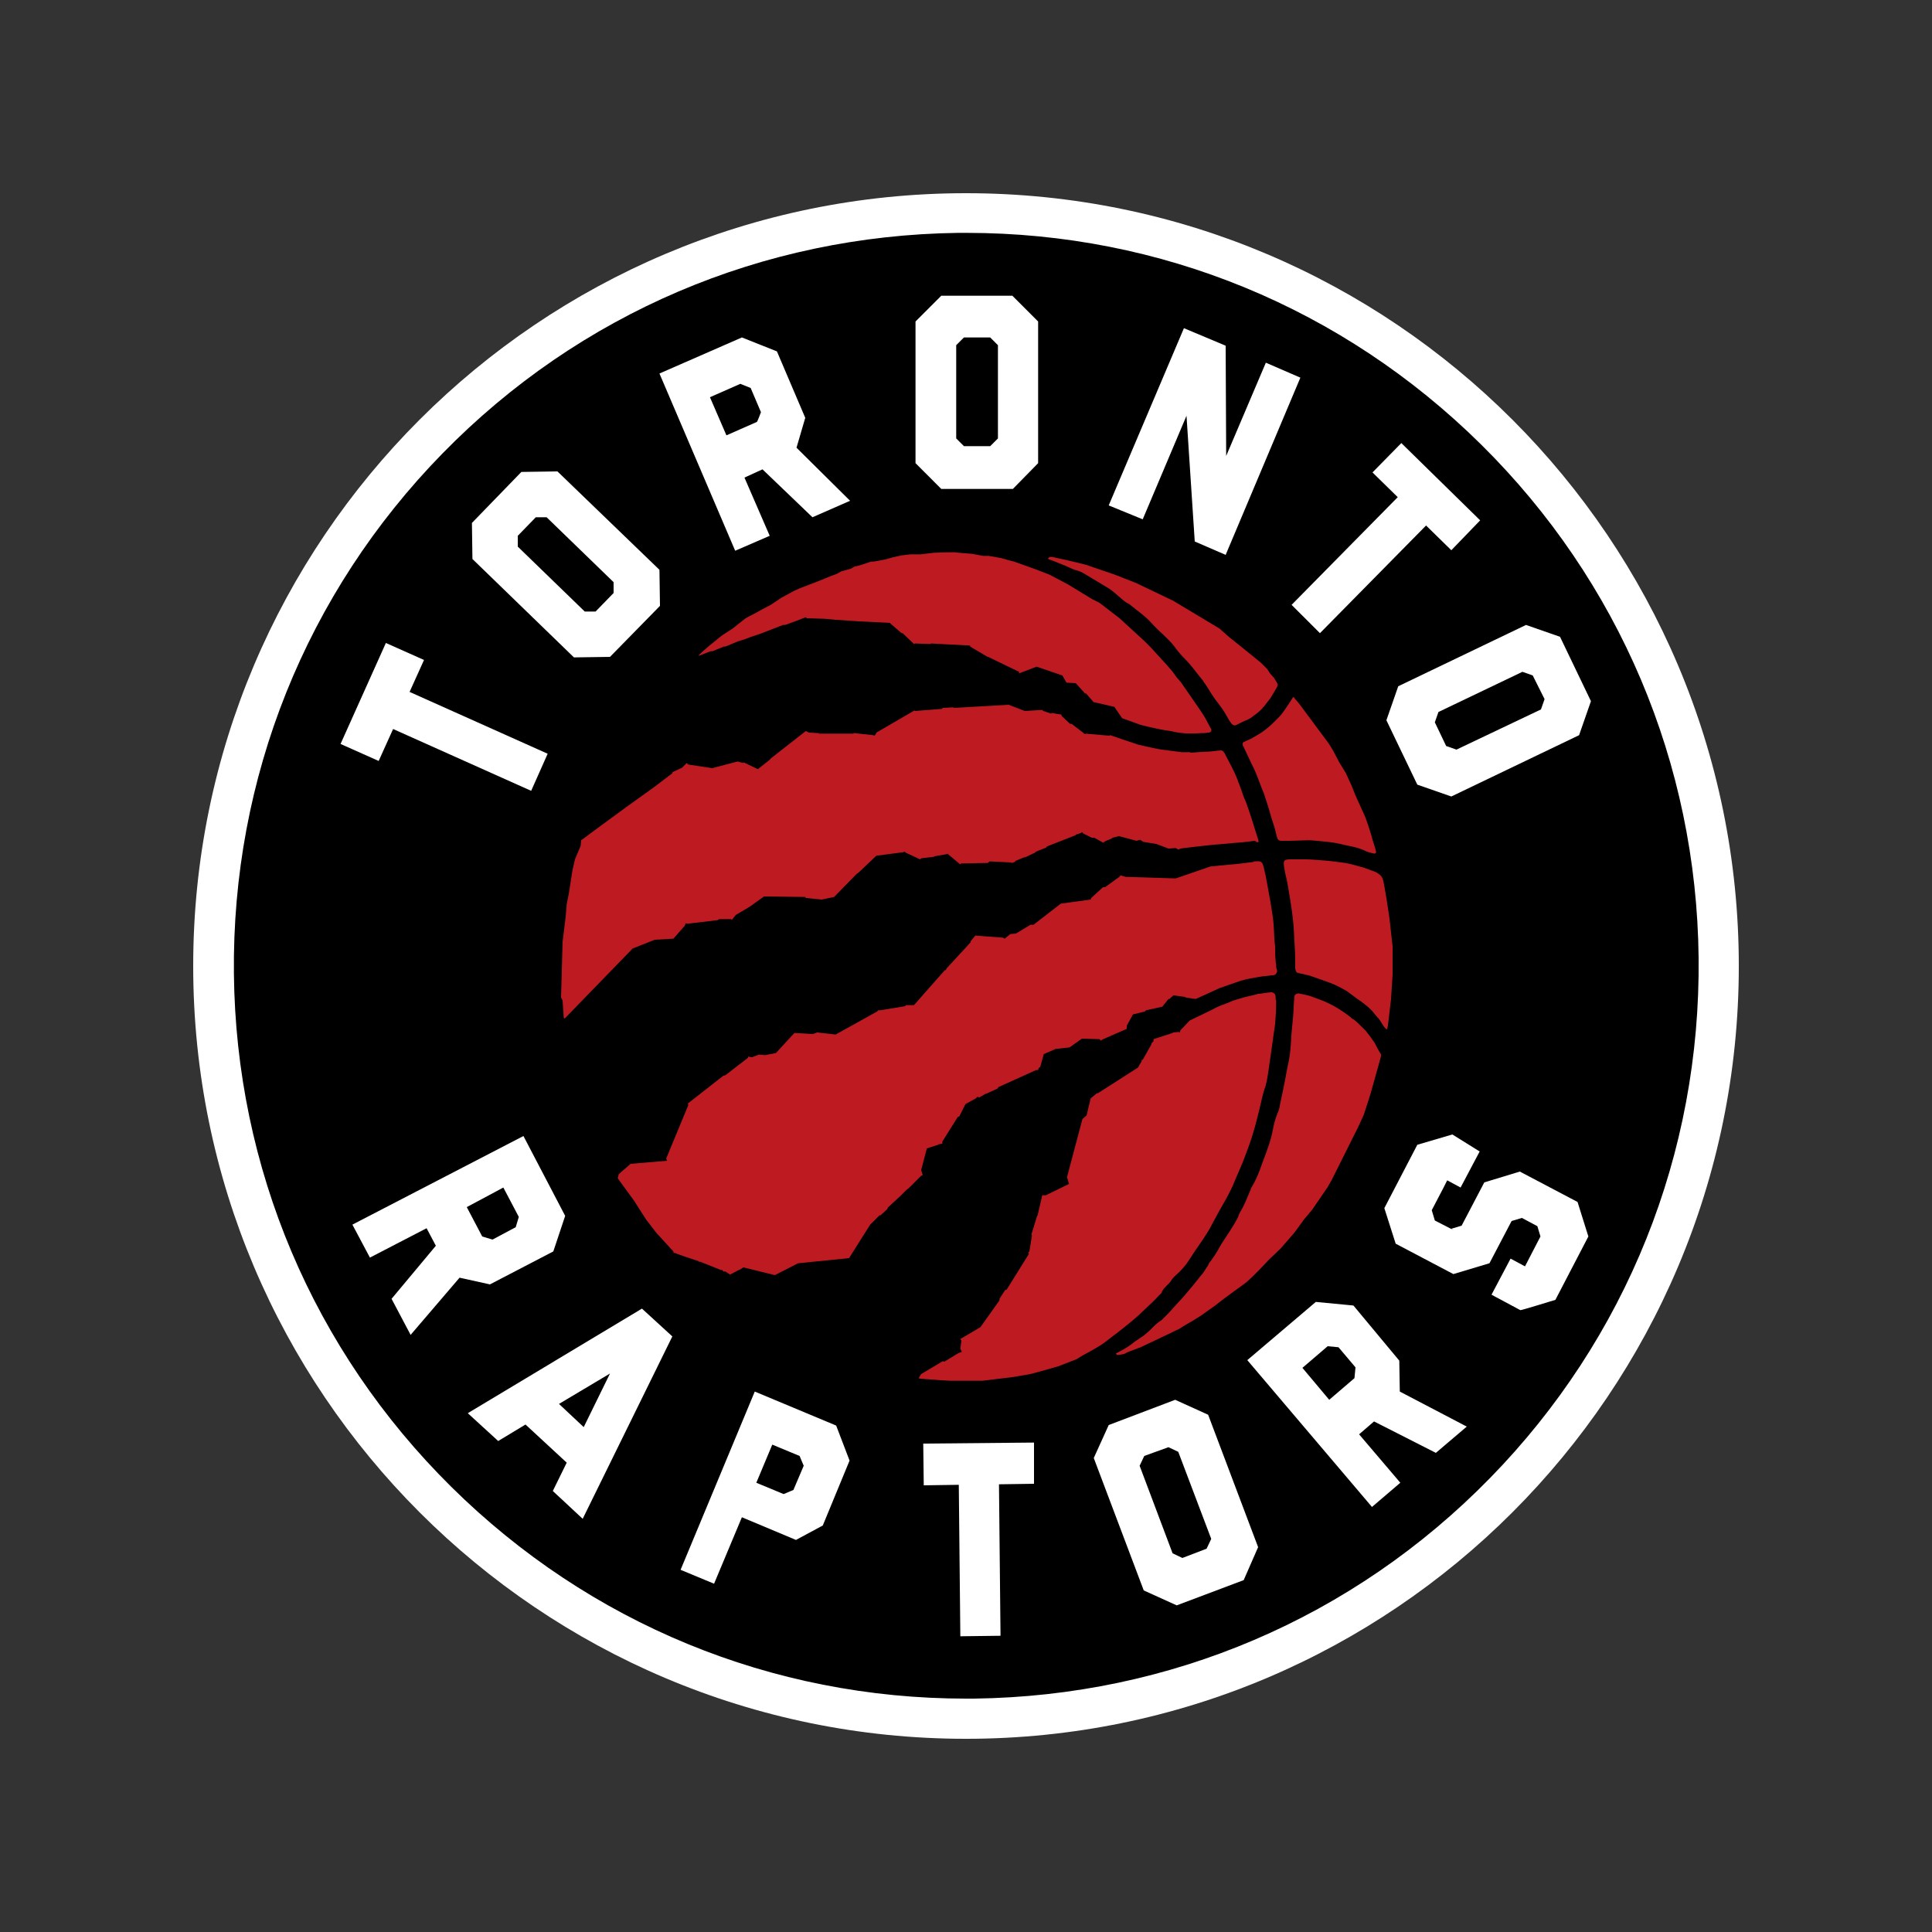
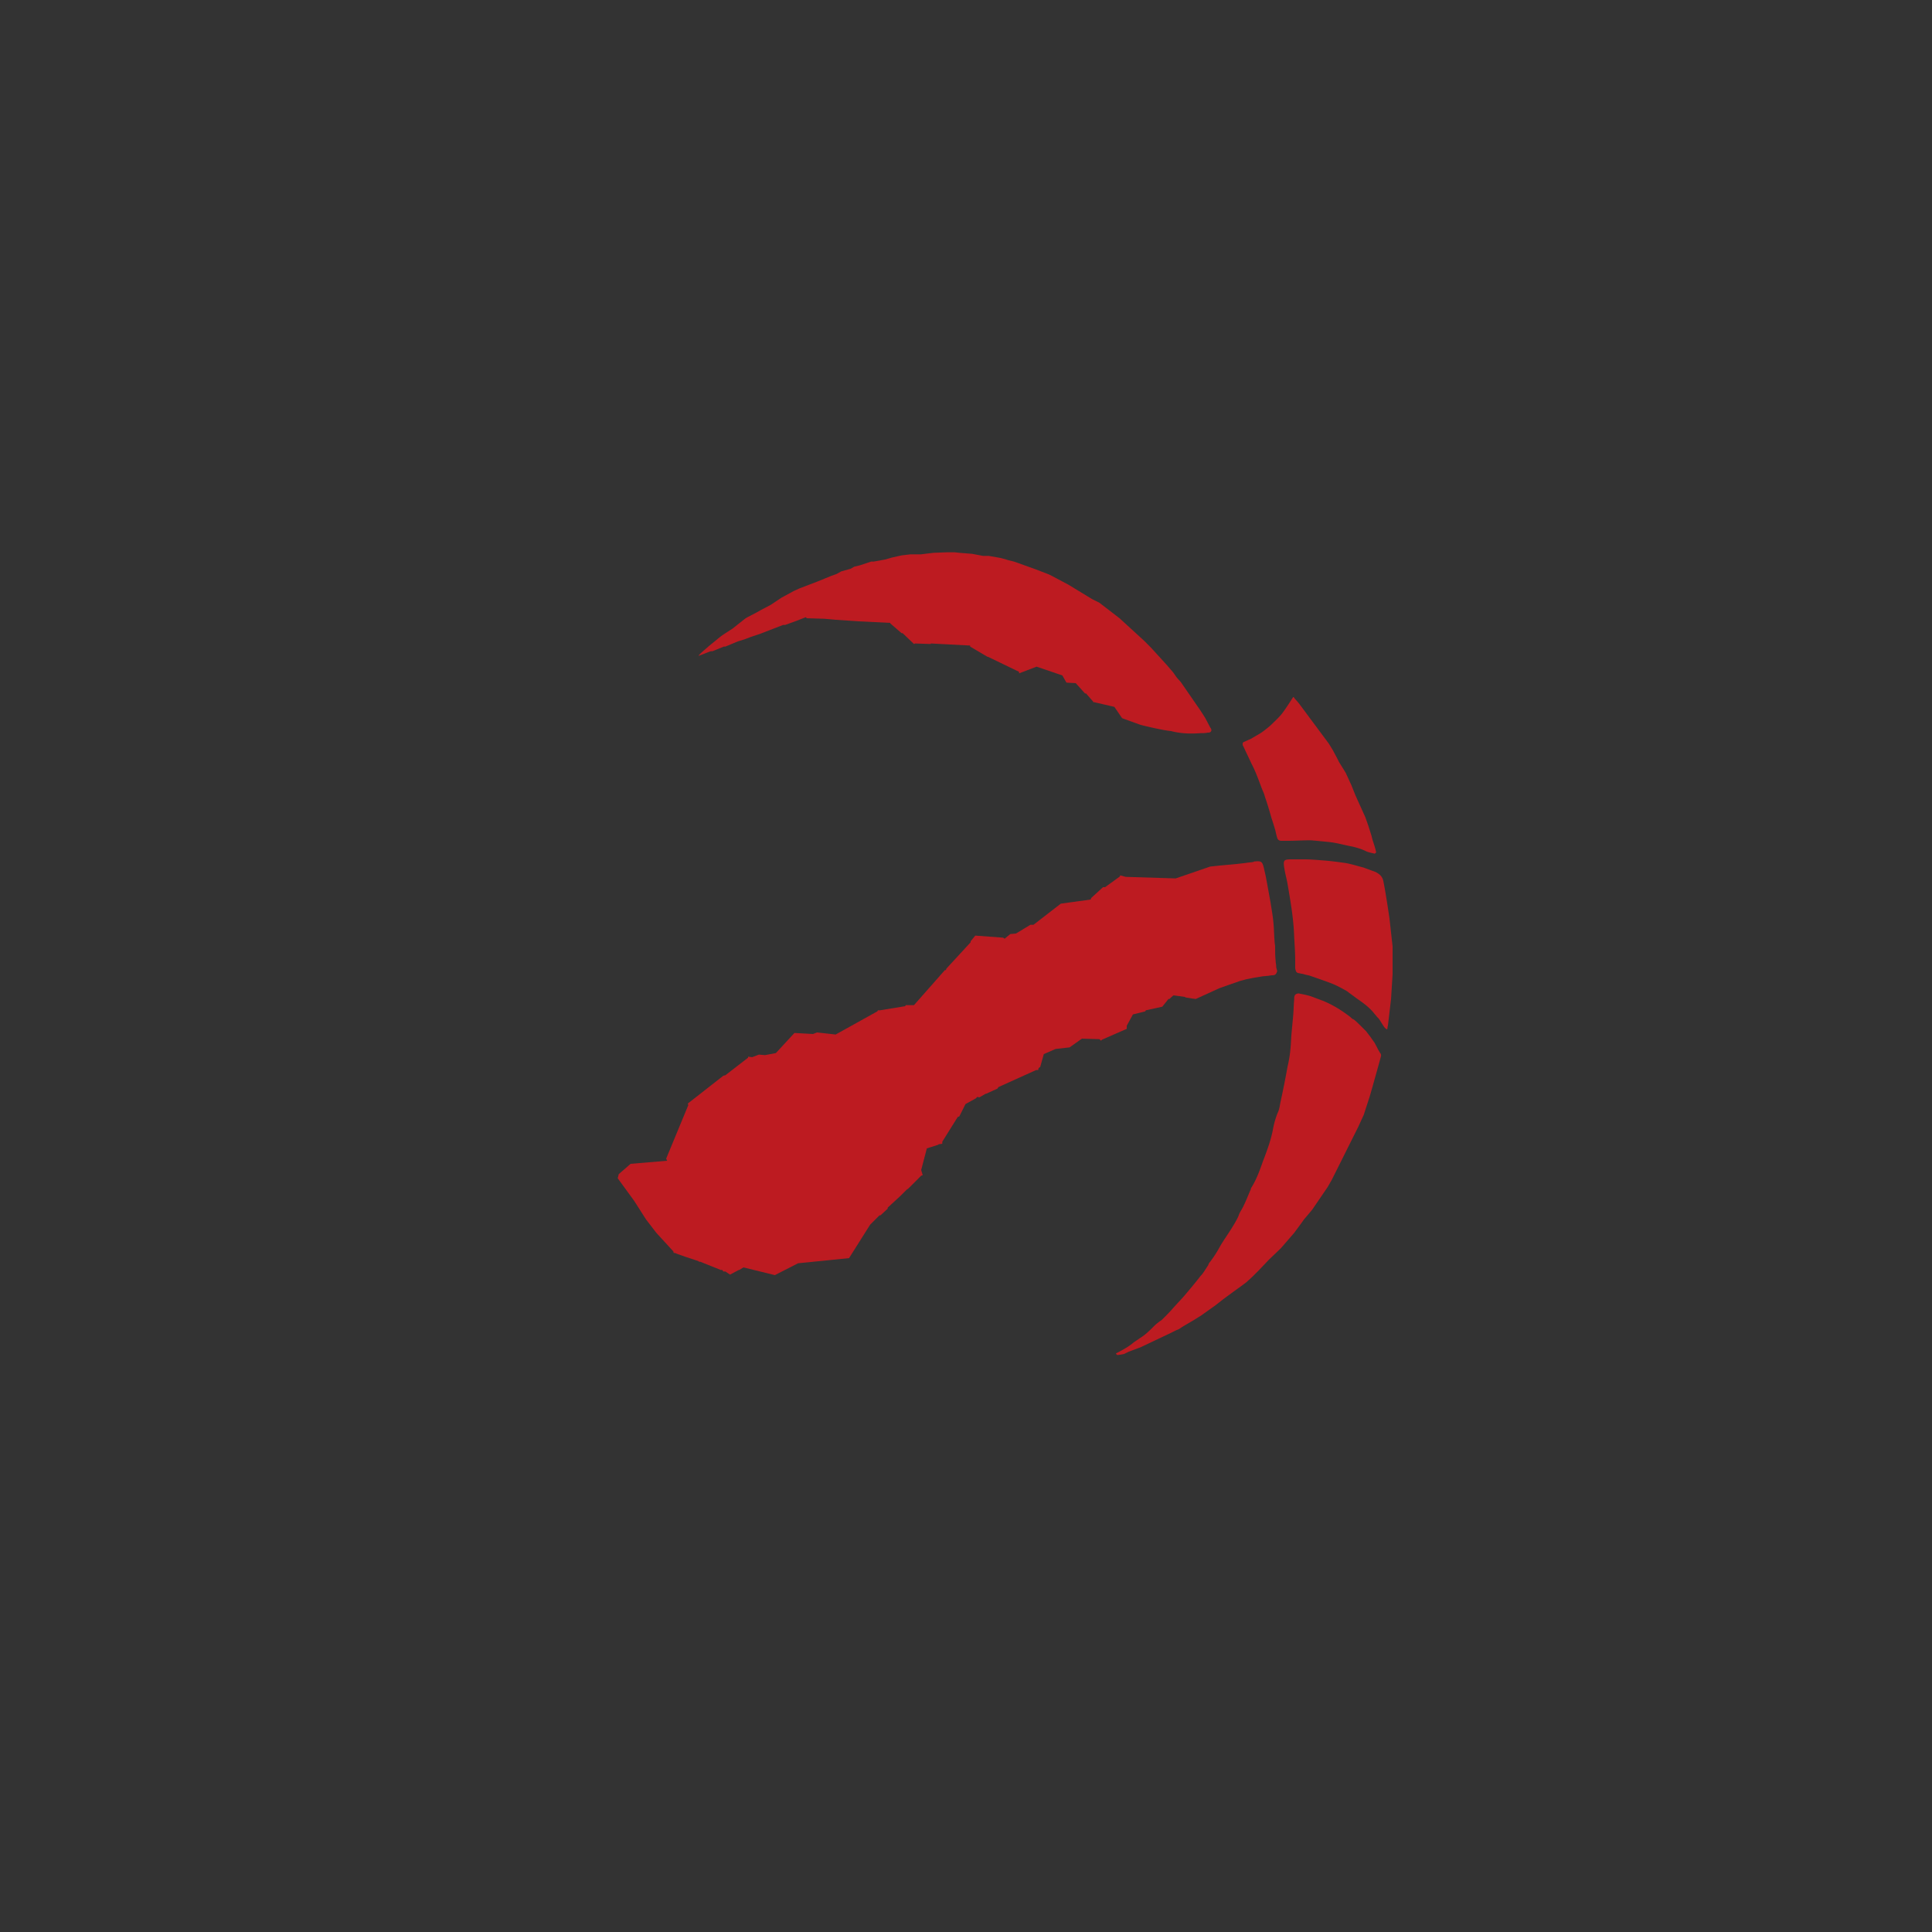
<svg xmlns="http://www.w3.org/2000/svg" width="250" height="250" fill="none">
  <rect width="100%" height="100%" fill="#333333" stroke="none" />
-   <path d="M225 125c0 55.2-44.8 100-100 100S25 180.2 25 125 69.8 25 125 25s100 44.8 100 100Z" fill="#fff" />
-   <path d="M125 219.8c-25.133 0-48.733-9.733-66.6-27.4-17.867-17.667-27.867-41.267-28.133-66.4-.267-25.333 9.333-49.267 27-67.333C75 40.533 98.667 30.467 124 30.133h1.067c25.133 0 48.733 9.734 66.6 27.4 17.866 17.667 27.866 41.267 28.133 66.4.267 25.334-9.333 49.267-27 67.334-17.733 18.133-41.4 28.2-66.733 28.533H125Z" fill="#000" />
-   <path d="m134.333 59.933-3.266 3.334H121.8l-3.333-3.334V41.6l3.333-3.333h9.2l3.333 3.333v18.333Zm-9.6-16.266-1 1v12.066l1 1h3.4l1-1V44.667l-1-1h-3.4ZM187.8 103.066l-4.4-1.533-4-8.333 1.533-4.4 16.534-7.933 4.4 1.533 4 8.333-1.534 4.4-16.533 7.933ZM198.333 87.4 197 86.933l-10.867 5.2-.466 1.334 1.466 3.066 1.334.467 10.933-5.2.467-1.334-1.534-3.066ZM85.333 73.733 85.4 78.4 78.933 85l-4.666.067-13.134-12.734-.066-4.666 6.4-6.6L72.133 61l13.2 12.733ZM67 69.333v1.4l8.667 8.4h1.4l2.333-2.4v-1.4l-8.667-8.4h-1.4L67 69.333ZM168.267 48.867 158.6 71.8l-4-1.733-1.067-16.267-5.666 13.4-4.4-1.8 9.733-22.933 5.4 2.266.067 14.267 5.133-12.067 4.467 1.934ZM104.2 54.067l-1.133 3.866L110 64.8l-4.867 2.133-6.466-6.2-2.334 1.067 3.267 7.533-4.467 1.934-9.8-22.934L96 43.667l4.533 1.8 3.667 8.6ZM94 56.333l3.933-1.733c.067 0 .534-1.267.534-1.267L97.133 50.2l-1.333-.533-3.933 1.733L94 56.333ZM187.8 71.2l-3.267-3.2L170.8 81.933l-3.667-3.666 13.734-13.934-3.267-3.2 3.733-3.8 10.2 10L187.8 71.2ZM54.867 85.4 53 89.533l17.867 8-2.134 4.8-17.866-8L49 98.467l-4.933-2.2L49.933 83.2l4.934 2.2ZM191.467 149 189 153.666l-1.733-.933-.467.933-1.533 2.934.4 1.333 2.466 1.267-.333-.2 1.333-.4 2.934-5.6 4.6-1.4 7.466 3.933 1.4 4.467-4.266 8.2s-4.534 1.4-4.534 1.333l-3.733-2 2.467-4.667 1.866 1 2-3.866-.4-1.334-2-1.066-1.333.4-2.867 5.466-4.666 1.4-7.467-3.933-1.467-4.6 4.267-8.2 4.533-1.333 3.534 2.2ZM63.4 166.2l-3.933-.867-6.334 7.4-2.466-4.666L56.4 161.2l-1.2-2.267-7.333 3.8-2.267-4.266L67.733 147l5.4 10.333-1.533 4.6-8.2 4.267Zm-3-10 2 3.8 1.333.4 3-1.6.4-1.333-2-3.8L60.4 156.2ZM96 196.333l-3.6 8.6-4.333-1.8 9.6-23.066 10.533 4.4 1.733 4.533-3.466 8.4-3.467 1.867-7-2.934Zm1.867-4.466 3.533 1.466 1.267-.533 1.333-3.133-.533-1.267-3.534-1.467-2.066 4.934ZM133.8 192l-4.533.067.2 19.6-5.2.066-.2-19.6-4.534.067-.066-5.4 14.333-.133V192ZM162.8 200.2l-1.867 4.267-8.666 3.266L148 205.8l-6.467-17.133 1.934-4.267 8.6-3.267 4.266 1.934L162.8 200.2Zm-14.733-11.8-.6 1.267L151.733 201l1.267.6 3.133-1.2.6-1.267-4.266-11.266-1.267-.6-3.133 1.133ZM181.067 176.067l.066 4 8.667 4.533-4 3.4-8-4.067-1.933 1.667 5.333 6.267-3.667 3.133-16.133-19 8.867-7.533 4.866.466 5.934 7.134ZM172 181.133l3.267-2.8.133-1.4-2.2-2.6-1.4-.133-3.267 2.8 3.467 4.133ZM75.4 196.533l-3.867-3.6 1.8-3.666L68 184.333l-3.533 2.134-3.934-3.6 22.534-13.534 3.933 3.6-11.6 23.6Zm.133-11.866 3.4-6.934-6.6 3.934 3.2 3Z" fill="#fff" />
  <path d="M144.4 175.133c.067.134.133.2.2.2.267 0 .867-.133.867-.133l.533-.267 1.6-.6 3.933-1.866.667-.334.333-.133.4-.267.667-.4.8-.466 1.067-.667 1.866-1.333.934-.734 1.266-.933 1.2-.867.534-.4.8-.733.8-.8 1.333-1.4 1.533-1.467 1.734-2 .933-1.266.333-.467 1.067-1.267 2-2.933.533-.933 1.334-2.667.733-1.467 1.333-2.666.734-1.6.8-2.467s.933-3.267 1.4-5c.066-.2.066-.4-.067-.533-.267-.4-.467-.867-.733-1.334-.134-.2-.334-.466-.467-.666s-.467-.6-.6-.8l-.467-.467c-.4-.4-.8-.8-1.133-1.067-.2-.066-.333-.2-.467-.333-1.133-.867-2.2-1.533-3.466-2.067l-1.6-.6c-.4-.133-1-.266-1.4-.333a.645.645 0 0 0-.6.067c-.2.133-.2.4-.2.666-.067.667-.067 1.4-.134 2.134-.066.733-.133 1.4-.2 2.133-.066.667-.066 1.267-.133 1.933-.067.867-.2 1.667-.4 2.534a116.63 116.63 0 0 1-.933 4.666c-.067.4-.134.867-.334 1.267a10.643 10.643 0 0 0-.6 2.067c-.266 1.466-.8 2.866-1.333 4.266-.4 1.134-.8 2.267-1.467 3.334-.066.066-.066.133-.066.2-.334.733-.6 1.466-.934 2.133-.2.467-.533.867-.666 1.333-.267.6-.6 1.134-.934 1.667-.533.867-1.133 1.667-1.6 2.533-.333.6-.733 1.2-1.133 1.734-.133.133-.2.266-.267.466-.333.467-.6 1-1 1.4-.666.867-1.4 1.734-2.133 2.6-.467.534-.933 1-1.4 1.534-.4.466-.867.933-1.333 1.4-.067.066-.2.2-.334.266-.266.2-.533.4-.8.667-.533.533-1.133 1.133-1.8 1.533-.266.2-.6.4-.866.6-.534.467-1.334.934-2.267 1.4ZM179.467 133.2s.066-.067.066-.133c0-.134.067-.4.067-.4l.4-3.4.2-3.2v-3.6l-.4-3.6s-.467-3.267-.8-4.867c-.133-.6-.467-.867-.933-1.133a4.475 4.475 0 0 0-.534-.2c-.333-.134-.733-.267-1.066-.4-.8-.2-1.6-.467-2.4-.6-1-.134-1.934-.267-2.934-.334-.8-.066-1.6-.133-2.4-.133h-1.666c-.334 0-.734 0-.867.2s-.067.6 0 1c.133.8.267 1.2.4 1.933.4 2.334.8 4.6.867 6.934.066 1.066.133 2.133.133 3.133v.8c0 .2.067.4.133.533.067.134.267.2.4.2.2.067.4.067.6.134.2.066.6.133.8.2.934.333 1.934.666 2.8 1 .667.266 1.267.6 1.867.933.067.067.133.067.2.133.333.267.733.534 1.067.8.866.6 1.733 1.2 2.4 2.067.133.133.266.333.4.467.266.2.666 1.066 1 1.4.133.066.133.133.2.133ZM155.4 94.867c.333 0 .6 0 .867-.067.2 0 .333 0 .466-.2.067-.2-.066-.4-.133-.467-.067-.133-.667-1.266-.667-1.266l-.6-.934-2.533-3.667-.533-.6L151.8 87l-.8-.933-2.067-2.267-.866-.867-3.2-2.933-2.6-2-.934-.467-3.066-1.866-2.134-1.134-.4-.2-1.733-.666-2.6-.934-.2-.066-.8-.2-.2-.067-.733-.2-1.534-.267h-.733l-1.4-.266-1.667-.134-.6-.066h-1l-1.733.066-1.667.2H117.8l-1.133.134-1.2.266-.934.267-1.466.267h-.334l-1.4.466-.8.2-.466.267-1.2.333-.6.334-.734.266-1.8.734-2.266.866-.734.334-1.6.866-1.4.934-1.266.666L98 79.2l-1.4.733-.2.134-1.6 1.266-1.333.867-.267.2-1.467 1.2-.533.467s-.8.666-.8.8l.533-.2s1-.4 1.067-.4h.2l1.467-.6h.2l1.6-.667.866-.267.867-.333 1.2-.4 2.933-1.133h.267l1.467-.534 1.2-.466.133.133 2.267.067 1.466.133h.067l2.933.2 4.067.2v.067l1.467 1.266h.133l1.467 1.4.133-.067 2 .067.067-.067 5.066.267v.134L127.8 85h.067l4 1.933v.2l2.266-.867 3.334 1.134.533.933 1.2.067 1.2 1.333h.133l.934 1.067v.067h.133l2.6.6 1 1.466 2.4.867s2.6.666 3.933.8c1.534.4 2.934.333 3.867.267ZM178.067 110.267c-.067-.4-.334-1.2-.334-1.2l-.133-.4-.133-.534-.4-1.266-.4-1.134-1.267-2.8-.533-1.333-.734-1.6-.866-1.4-.2-.4-.6-1.133-.534-.867-.2-.267L168.067 91s-.334-.4-.534-.6c-.066-.133-.133-.2-.2-.2 0 0-1.133 1.8-1.6 2.333-.466.534-1.4 1.4-1.4 1.4s-.8.667-.933.734c-.133.133-.733.466-.733.466l-.8.467s-.6.267-.734.333c-.133.067-.2.067-.266.134-.067.066-.067.133-.067.266 0 .134.067.2.133.334.334.733.667 1.4 1 2.133.534 1 .934 2.133 1.334 3.2.133.333.333.733.4 1.067.333.933.6 1.866.866 2.8.134.4.267.8.4 1.266.134.4.2.867.334 1.267.066.267.266.4.533.4h.8c1 0 1.933-.067 2.933-.067.267 0 2.2.2 2.2.2s.667.067 1 .134c.734.133 1.467.333 2.2.466.6.134 1.267.334 1.8.6.267.134.6.2.867.267.067 0 .267.067.267.067.133-.067.2-.134.2-.2Z" fill="#BD1B21" />
-   <path d="M165.333 88.6c0-.133-.266-.533-.266-.533l-.2-.334-.534-.6L164 86.6l-.667-.667-.2-.2a443.57 443.57 0 0 0-3.466-2.8L159 82.4l-1.2-1.067-6-3.6-4.733-2.266-2.534-1-.933-.334-3.133-1.066-2.2-.534-2.134-.466h-.333l-.2.2.067.066s.2.134.333.134l2 .8c.4.2.867.4 1.267.533.333.067.6.2.866.333l3 1.8c.6.334 1.134.8 1.667 1.267.4.333.8.733 1.267.933.2.134.4.334.6.467.133.067.2.2.333.267.6.466 1.2.933 1.733 1.466.534.6 1.134 1.2 1.734 1.734.533.533 1.133 1.066 1.6 1.733.4.533.8 1 1.266 1.467.867.866 1.534 1.866 2.334 2.8.066.133.133.266.266.4.534.8 1 1.666 1.6 2.4.4.533.8 1.066 1.134 1.666.2.334.4.734.666 1.067a.58.58 0 0 0 .467.267c.133 0 .333-.134.333-.134l.4-.2s.534-.266.734-.333c.2-.067.533-.267.733-.4.133-.133.733-.533 1-.8.333-.267.933-1.067.933-1.067l.467-.6.8-1.333s.133-.267.133-.4ZM162.8 108.6c-.333-1-.6-1.934-.933-2.934-.267-.8-.534-1.666-.867-2.4-.2-.466-.333-1-.533-1.466-.067-.267-.2-.467-.267-.734-.467-1.266-1.067-2.266-1.667-3.466 0-.067-.066-.134-.133-.2a.52.52 0 0 0-.267-.267c-.133-.067-.266 0-.533 0-.533.067-1.133.133-1.4.133-.267 0-1.267.067-2.067.134l-.2-.067h-1l-2.6-.333c-.933-.134-3.133-.667-3.133-.667l-1.6-.533-1.933-.667-.134.067-3.066-.267-.067.067-1.733-1.334h-.2l-1.067-1-.067-.2-1.2-.2-.133.067-1-.333-.133-.134L132.6 92l-2.067-.8-7.066.4-.134-.067L122 91.6l-.133.133L118.4 92l-.067-.067L113.4 94.8l-.067.2-.2.2-.133-.067-2.467-.267-.133.067H106l-.067-.067-1.266-.066-.4-.2-4.6 3.6v.066l-1.6 1.267-1.8-.867-.134.067-.666-.2s-3.334.867-3.267.867l-3.133-.467-.2-.2-.6.6-1.267.6v.133l-2.467 1.867L81 104.466l-4 2.934-1.8 1.333-.067.733-.733 1.734-.333 1.466-.467 3-.267 1.334-.133 1.6-.4 3.266-.2 7.2.2.4.133 2s0 .334.134.334l8.8-9.067 2.866-1.133 2.4-.134L88.6 119.8l.133-.334.2.067 3.934-.467.2-.133h1.466l.2.067.467-.6 1.8-1.067L98.867 116l5.333.066.067.134 2.066.2 1.6-.334 3-3.066H111l2.4-2.267 3.533-.467.134-.066.133.133 1.867.867.133-.134 1.667-.2.066-.066 1.534-.267.133-.067 1.667 1.4.066-.133 3.467-.067.267-.2 2.733.134.133.066.4-.133.067-.133 1.133-.467h.134l1.266-.6.134-.133 1.333-.534.067-.133 3.733-1.467V108l.667-.2.133-.134.2.2 1.067.534h.333l1.2.666.067-.133.4-.2h.066l.6-.267v-.066l.867-.2 2.267.6.466-.134.4.267 1.667.267 1.6.6.933-.067.334.2.266-.133s3.2-.4 4.8-.534c1.067-.066 2.067-.2 3.134-.266.6-.067 1.2-.134 1.733-.2.4.333.533.2.4-.2Z" fill="#BD1B21" />
  <path d="M165.133 124.933c0-.2-.066-.333-.066-.6-.067-.6-.067-1.2-.067-1.866 0-.2-.067-.4-.067-.6-.066-.734-.066-1.534-.133-2.267-.067-1-.267-1.933-.4-2.867l-.4-2.2c-.133-.8-.267-1.466-.467-2.266s-.333-.867-1.133-.8c-.067 0-.133 0-.2.066-.267.067-.733.067-1 .134-1.533.2-3 .266-4.6.466l-4.467 1.534-6.466-.2-.734-.2v.133L143 114.8h-.267l-1.533 1.4-.067.2-3.866.533-3.534 2.734h-.4l-1.866 1.133-.734.067-.733.6-.2-.134-3.6-.266-.6.733v.133l-3.133 3.4-.067.2h-.133l-4 4.534H117.2l-.067.133-3.266.533h-.267l-.067.134-5.4 3-2.4-.267-.533.2-2.4-.133-2.4 2.6-1.4.266-.8-.066-.867.333-.533-.067v.134l-2.933 2.266-.267.067-4.6 3.6.067.2-2.867 6.933.133.267-4.733.4-1.533 1.333-.134.534 2.134 2.933 1.533 2.4 1.333 1.733 2.2 2.4s0 .134.067.2c.067 0 .267 0 .267.067l1.333.467 1.6.533s0 .067.067.067h.133l2.667 1.066h.2l.133.2h.267l.6.4 1.133-.6h.067L96.2 164l4.067 1 3-1.533 6.6-.667 2.733-4.333 1.2-1.2h.133l.934-.867v-.133l1.666-1.534.8-.8.2-.133.934-.933.733-.734.2-.066-.2-.667.733-2.8 1.467-.467.067-.066.466-.067v-.267l2-3.2.2-.066.8-1.6 1.334-.734.2-.2.266.067.8-.467h.067l1.467-.666.133-.2 4.867-2.2h.266l.067-.267.2-.133.467-1.667 1.533-.667 1.8-.2 1.6-1.133 2.267.067.2.2.133-.134 3.2-1.4v-.4l.8-1.466 1.6-.4.067-.134 2.133-.466.8-1h.133s.467-.467.534-.467l1.466.2.067.067.8.133.533.067s2.2-1 3.067-1.4c.4-.134.733-.267 1.133-.4.534-.2 1-.334 1.534-.534.266-.066.533-.133.733-.2l1-.2 1.2-.2.733-.066s.334-.067.467-.067.333 0 .467-.133c.133-.134.133-.267.2-.4-.134-.467-.134-.534-.134-.734Z" fill="#BD1B21" />
-   <path d="M165.067 129.2c0-.2 0-.467-.134-.6a.734.734 0 0 0-.4-.2c-.133 0-.666.067-.666.067l-.934.133c-.133 0-.2 0-.333.067-.533.133-1.133.266-1.667.4-.6.2-1.266.333-1.8.6-.6.266-1.333.466-1.933.8-.2.133-2.333 1.133-3.267 1.6l-1.2 1.266-.066.267-.134-.067-.733.067-.067.067-2.466.8v.266L149 135v.133l-1.133 2h-.134v.2s-.266.4-.466.8l-5.2 3.334h-.134l-.8.666-.533 2.2-.533.467-2 7.533.266.867-3 1.467h-.466l-.6 2.6-.067.066-.733 2.4.066.134-.333 2.066-.133.134.066.2-2.866 4.6-.2.066-.734 1.134v.2l-2.466 3.466-2.6 1.534.133.2-.133 1.066.2.4-.4.134-1.867 1.133-.2-.067-2.8 1.667-.333.533c0 .067 1.066.134 1.066.134l1.8.133 1.2.067h4.2L131 178.2l2.333-.4 1.734-.467 1.866-.533 2.4-.933.2-.134.667-.4s1.933-1 2.8-1.666c1.467-1.134 3-2.267 4.4-3.534.467-.466.933-.866 1.4-1.333.467-.4.867-.867 1.333-1.333.067-.067.2-.134.2-.267.134-.333.4-.6.667-.867.2-.2.4-.4.533-.6.267-.466.734-.8 1.134-1.2.333-.333.6-.666.866-1 .467-.666.867-1.333 1.334-2 .6-.866 1.2-1.733 1.733-2.666.533-1 1.067-2 1.6-2.934.467-.8.933-1.666 1.333-2.533.6-1.467 1.267-2.867 1.8-4.4.6-1.533 1.067-3.133 1.467-4.8.333-1.2.533-2.467.933-3.6.067-.133.067-.333.134-.467.2-1 .333-2 .466-2.933l.4-2.8c.067-.667.2-1.267.267-1.933.067-.867.133-1.8.133-2.667v-.267s-.066-.2-.066-.333Z" fill="#BD1B21" />
</svg>